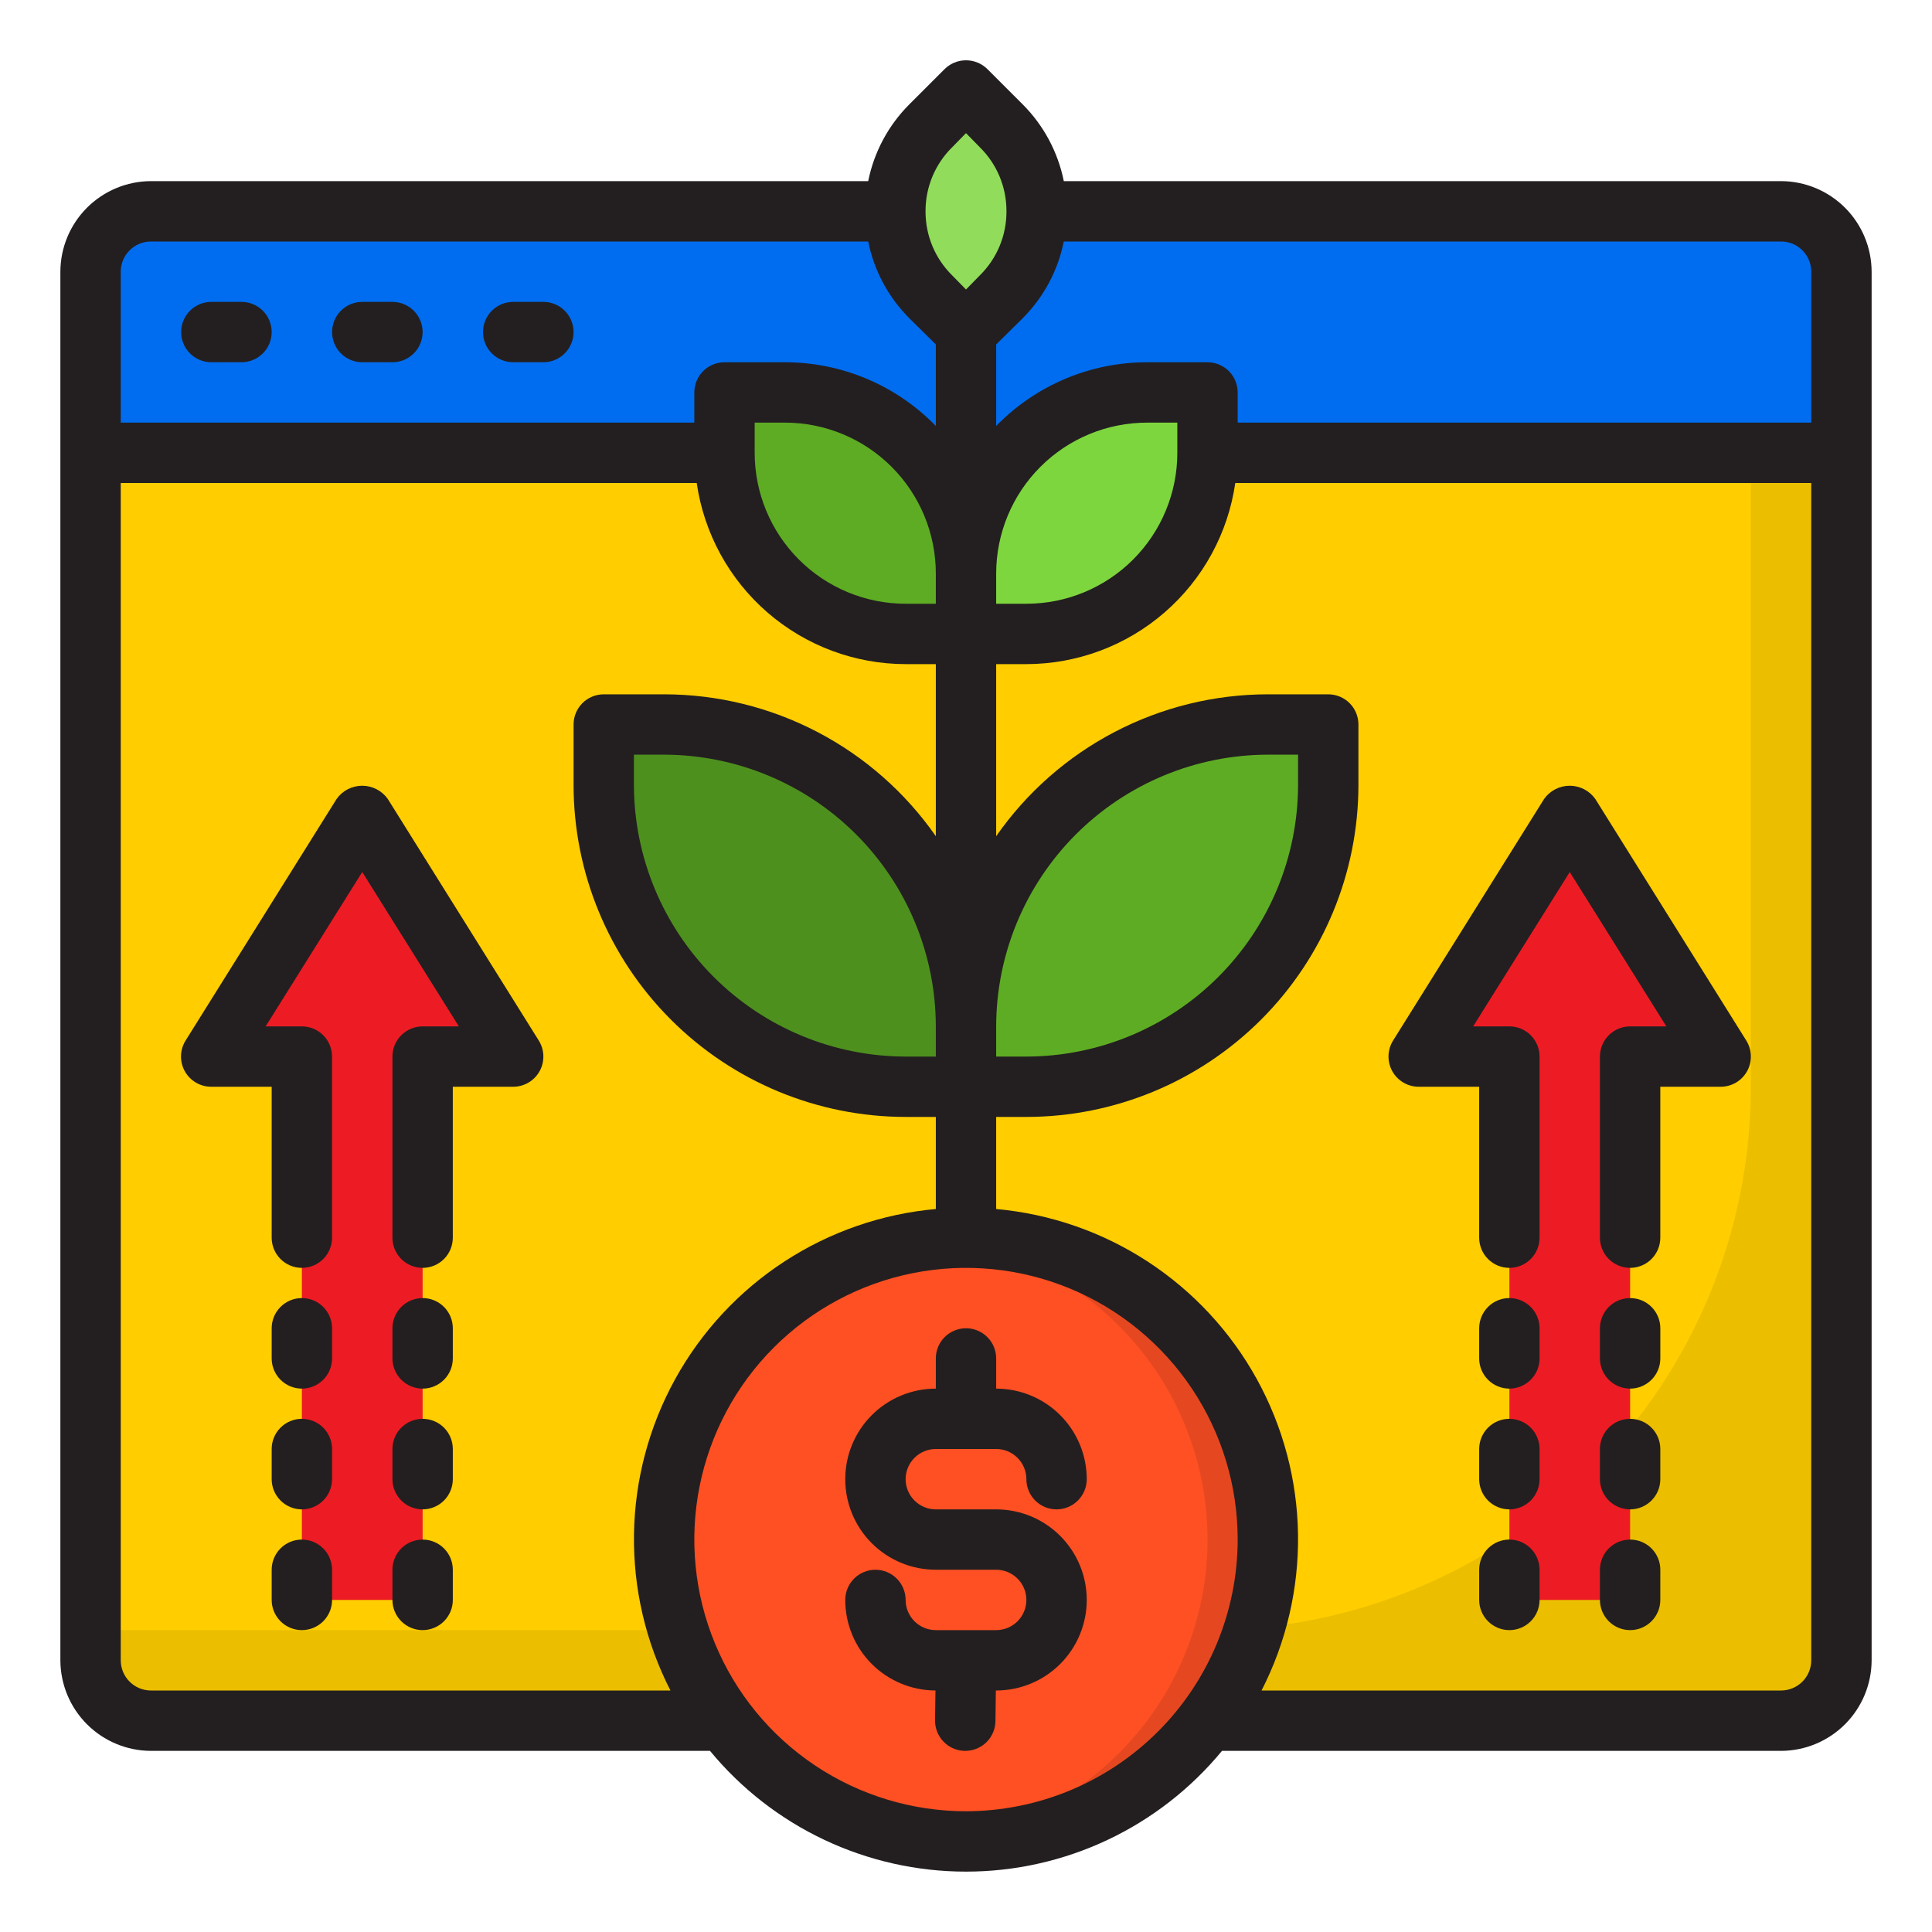
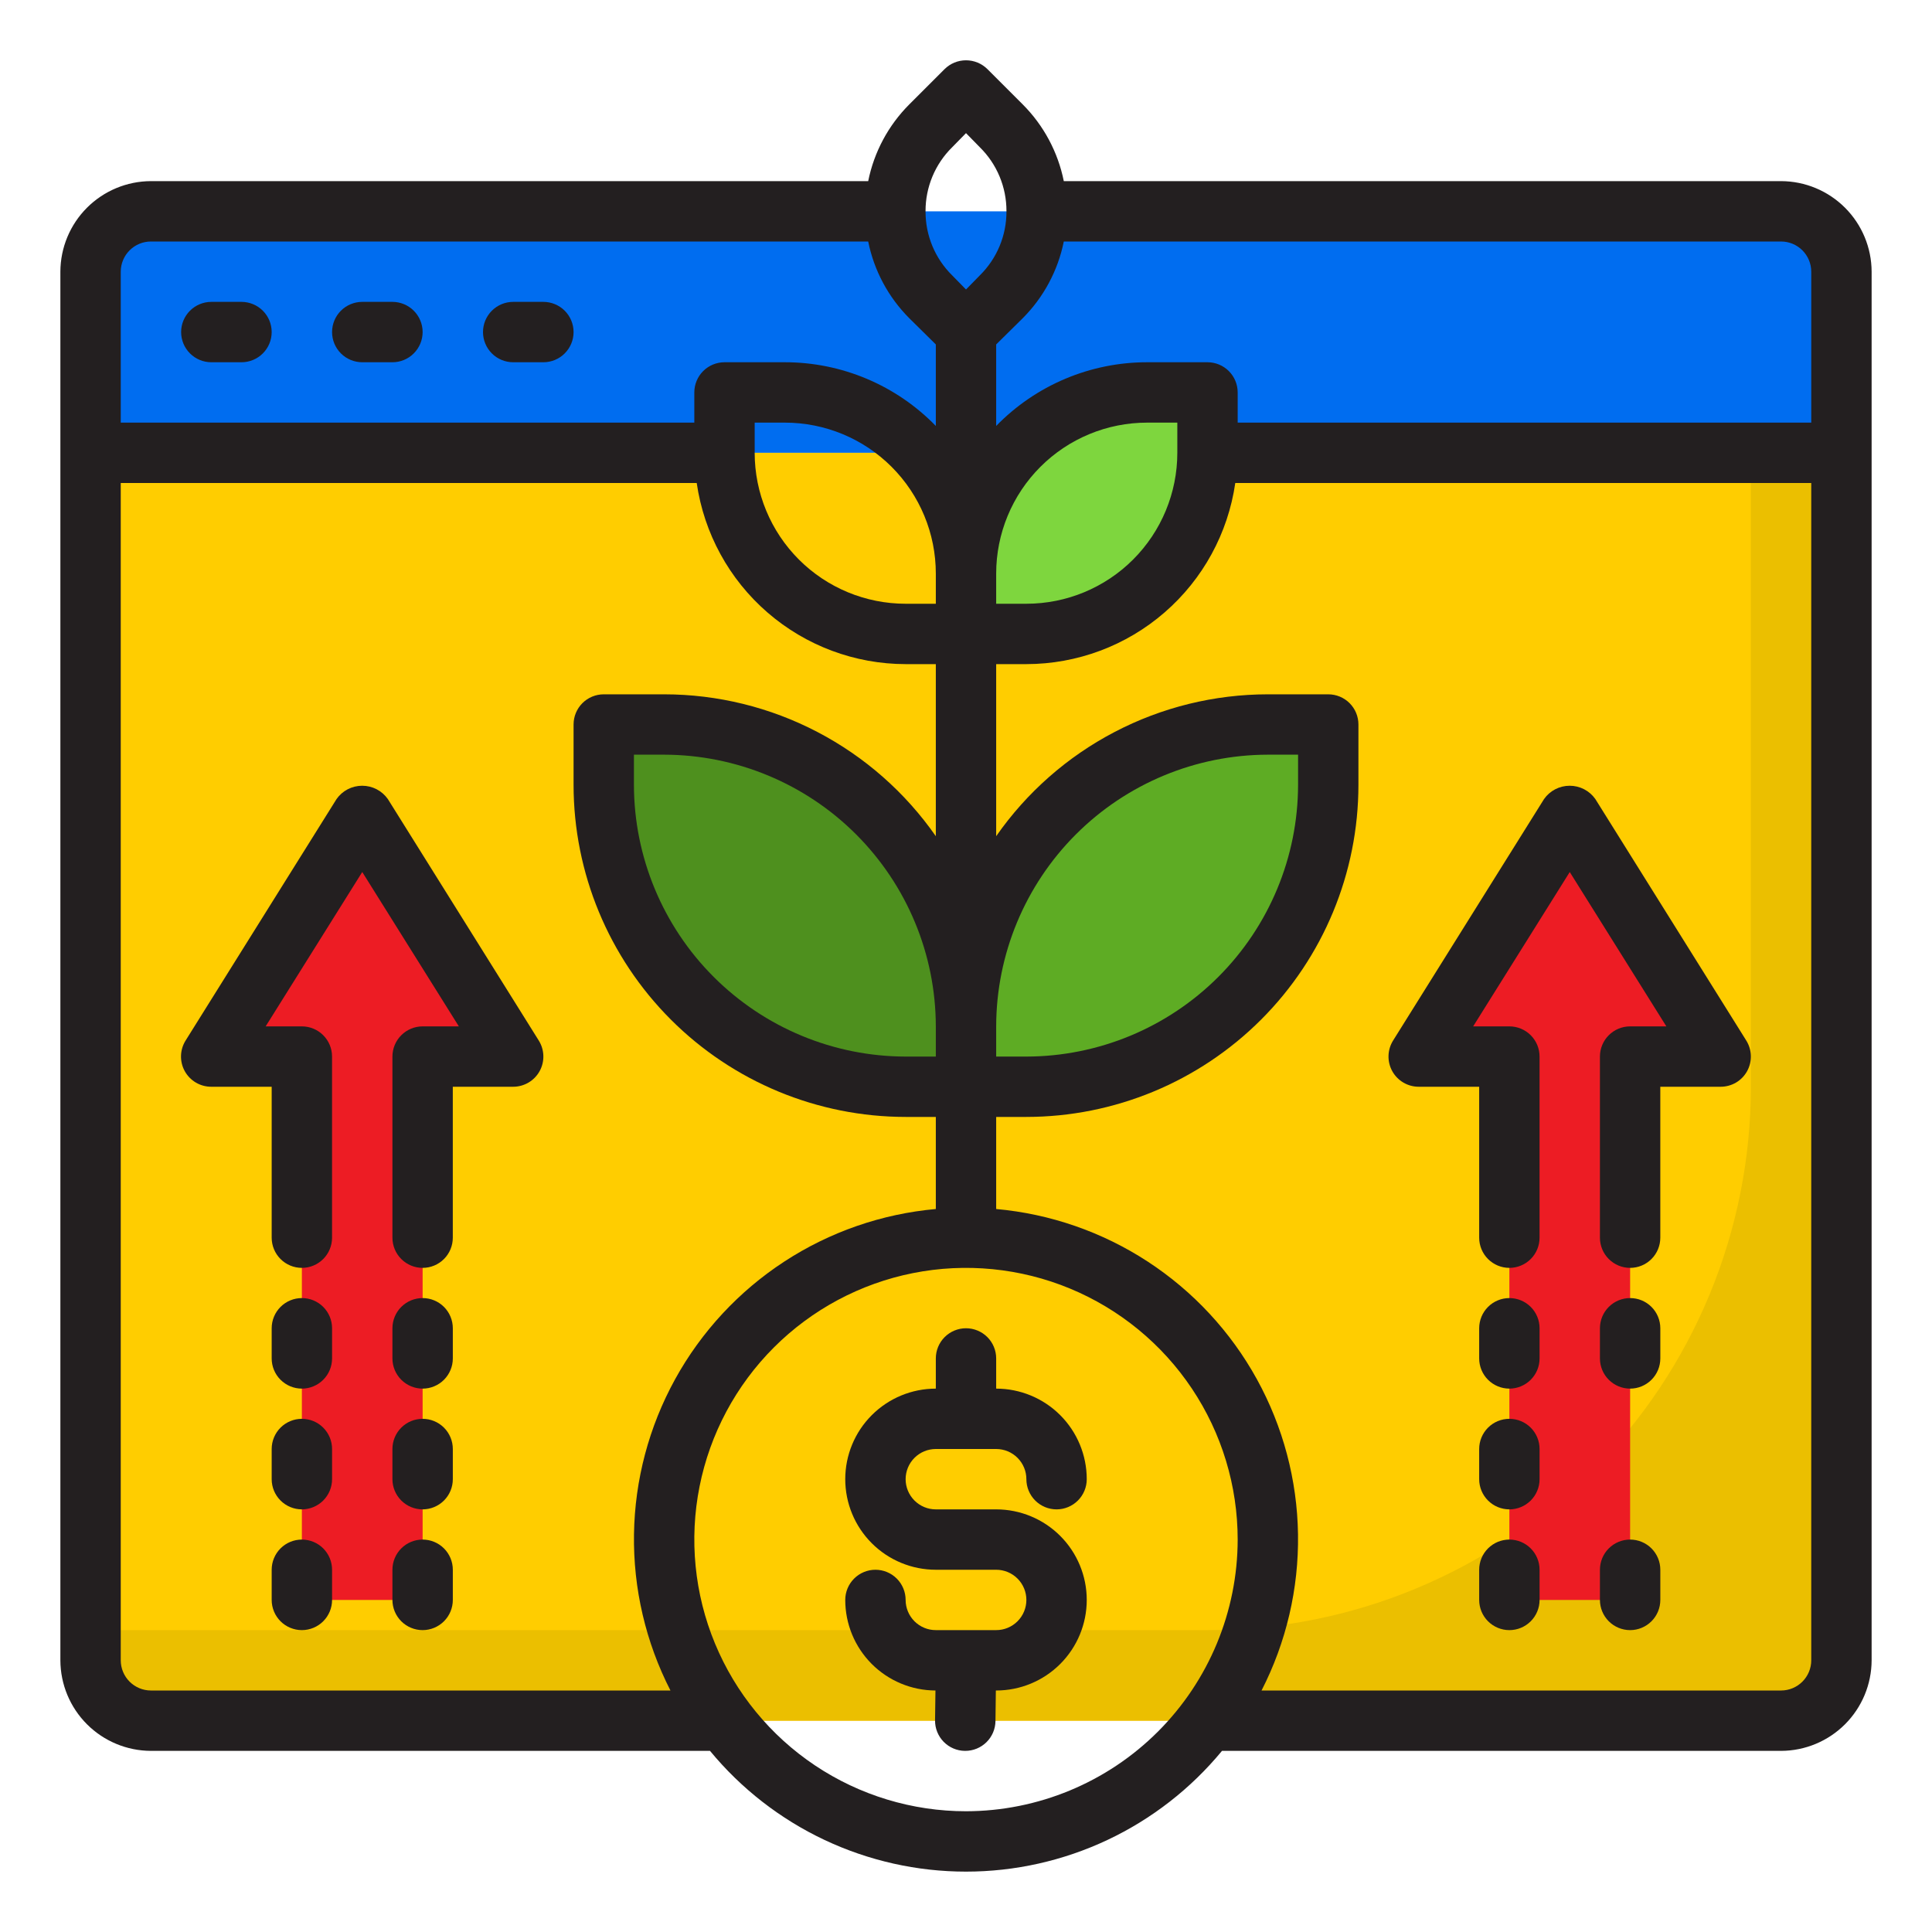
<svg xmlns="http://www.w3.org/2000/svg" width="100" height="100" viewBox="0 0 100 100" fill="none">
  <path d="M7.812 10.938H92.188C93.016 10.938 93.811 11.267 94.397 11.853C94.983 12.439 95.312 13.234 95.312 14.062V23.438H4.688V14.062C4.688 13.234 5.017 12.439 5.603 11.853C6.189 11.267 6.984 10.938 7.812 10.938Z" fill="#006DF0" />
  <path d="M4.688 23.438H95.312V85.938C95.312 86.766 94.983 87.561 94.397 88.147C93.811 88.733 93.016 89.062 92.188 89.062H7.812C6.984 89.062 6.189 88.733 5.603 88.147C5.017 87.561 4.688 86.766 4.688 85.938V23.438Z" fill="#FFCD00" />
  <path d="M90.625 23.438V56.25C90.625 63.709 87.662 70.863 82.387 76.137C77.113 81.412 69.959 84.375 62.5 84.375H4.688V85.938C4.688 86.766 5.017 87.561 5.603 88.147C6.189 88.733 6.984 89.062 7.812 89.062H92.188C93.016 89.062 93.811 88.733 94.397 88.147C94.983 87.561 95.312 86.766 95.312 85.938V23.438H90.625Z" fill="#EBBF00" />
-   <path d="M50 95.312C58.629 95.312 65.625 88.317 65.625 79.688C65.625 71.058 58.629 64.062 50 64.062C41.371 64.062 34.375 71.058 34.375 79.688C34.375 88.317 41.371 95.312 50 95.312Z" fill="#FF5023" />
-   <path d="M50 64.062C49.472 64.062 48.952 64.091 48.438 64.141C52.292 64.528 55.865 66.332 58.464 69.205C61.063 72.078 62.502 75.814 62.502 79.688C62.502 83.561 61.063 87.297 58.464 90.17C55.865 93.043 52.292 94.847 48.438 95.234C48.952 95.284 49.472 95.312 50 95.312C54.144 95.312 58.118 93.666 61.048 90.736C63.979 87.806 65.625 83.832 65.625 79.688C65.625 75.543 63.979 71.569 61.048 68.639C58.118 65.709 54.144 64.062 50 64.062Z" fill="#E54820" />
  <path d="M53.125 56.25C57.269 56.25 61.243 54.604 64.174 51.673C67.104 48.743 68.75 44.769 68.75 40.625V37.5H65.625C61.481 37.5 57.507 39.146 54.577 42.077C51.646 45.007 50 48.981 50 53.125V56.25H53.125Z" fill="#5EAC24" />
  <path d="M34.375 37.5H31.25V40.625C31.25 44.769 32.896 48.743 35.827 51.673C38.757 54.604 42.731 56.25 46.875 56.25H50V53.125C50 48.981 48.354 45.007 45.423 42.077C42.493 39.146 38.519 37.5 34.375 37.5Z" fill="#4E901E" />
  <path d="M59.375 20.312C56.889 20.312 54.504 21.3 52.746 23.058C50.988 24.817 50 27.201 50 29.688V32.812H53.125C55.611 32.812 57.996 31.825 59.754 30.067C61.512 28.308 62.5 25.924 62.5 23.438V20.312H59.375Z" fill="#7ED63E" />
-   <path d="M40.625 20.312H37.5V23.438C37.5 25.924 38.488 28.308 40.246 30.067C42.004 31.825 44.389 32.812 46.875 32.812H50V29.688C50 27.201 49.012 24.817 47.254 23.058C45.496 21.3 43.111 20.312 40.625 20.312Z" fill="#5EAC24" />
-   <path d="M50 17.188L51.831 15.356C52.413 14.777 52.873 14.088 53.187 13.33C53.501 12.571 53.662 11.758 53.661 10.938C53.662 10.117 53.501 9.304 53.187 8.545C52.873 7.787 52.413 7.098 51.831 6.519L50 4.688L48.169 6.519C47.588 7.098 47.127 7.787 46.813 8.545C46.499 9.304 46.338 10.117 46.339 10.938C46.338 11.758 46.499 12.571 46.813 13.33C47.127 14.088 47.588 14.777 48.169 15.356L50 17.188Z" fill="#91DC5A" />
  <path d="M81.25 42.188L73.438 54.688H78.125V82.812H84.375V54.688H89.062L81.25 42.188Z" fill="#ED1C24" />
  <path d="M18.75 42.188L10.938 54.688H15.625V82.812H21.875V54.688H26.562L18.75 42.188Z" fill="#ED1C24" />
  <path d="M48.438 75H51.562C51.977 75 52.374 75.165 52.667 75.458C52.96 75.751 53.125 76.148 53.125 76.562C53.125 76.977 53.29 77.374 53.583 77.667C53.876 77.96 54.273 78.125 54.688 78.125C55.102 78.125 55.499 77.96 55.792 77.667C56.085 77.374 56.25 76.977 56.25 76.562C56.25 75.319 55.756 74.127 54.877 73.248C53.998 72.369 52.806 71.875 51.562 71.875V70.312C51.562 69.898 51.398 69.501 51.105 69.208C50.812 68.915 50.414 68.75 50 68.75C49.586 68.75 49.188 68.915 48.895 69.208C48.602 69.501 48.438 69.898 48.438 70.312V71.875C47.194 71.875 46.002 72.369 45.123 73.248C44.244 74.127 43.75 75.319 43.75 76.562C43.75 77.806 44.244 78.998 45.123 79.877C46.002 80.756 47.194 81.25 48.438 81.25H51.562C51.977 81.25 52.374 81.415 52.667 81.708C52.96 82.001 53.125 82.398 53.125 82.812C53.125 83.227 52.96 83.624 52.667 83.917C52.374 84.21 51.977 84.375 51.562 84.375H48.438C48.023 84.375 47.626 84.21 47.333 83.917C47.04 83.624 46.875 83.227 46.875 82.812C46.875 82.398 46.71 82.001 46.417 81.708C46.124 81.415 45.727 81.25 45.312 81.25C44.898 81.25 44.501 81.415 44.208 81.708C43.915 82.001 43.75 82.398 43.75 82.812C43.75 84.052 44.241 85.242 45.116 86.121C45.991 86.999 47.179 87.495 48.419 87.5L48.398 89.044C48.393 89.458 48.553 89.857 48.842 90.154C49.131 90.45 49.526 90.62 49.941 90.625H49.962C50.373 90.625 50.768 90.463 51.06 90.175C51.353 89.886 51.52 89.494 51.525 89.083L51.545 87.5H51.562C52.806 87.5 53.998 87.006 54.877 86.127C55.756 85.248 56.25 84.056 56.25 82.812C56.25 81.569 55.756 80.377 54.877 79.498C53.998 78.619 52.806 78.125 51.562 78.125H48.438C48.023 78.125 47.626 77.96 47.333 77.667C47.04 77.374 46.875 76.977 46.875 76.562C46.875 76.148 47.04 75.751 47.333 75.458C47.626 75.165 48.023 75 48.438 75Z" fill="#231F20" />
  <path d="M92.188 9.375H55.062C54.76 7.872 54.021 6.491 52.938 5.406L51.109 3.578C50.814 3.285 50.416 3.121 50 3.121C49.584 3.121 49.186 3.285 48.891 3.578L47.062 5.406C45.979 6.491 45.24 7.872 44.938 9.375H7.812C6.57 9.379 5.38 9.874 4.502 10.752C3.624 11.63 3.129 12.82 3.125 14.062V85.938C3.129 87.18 3.624 88.37 4.502 89.248C5.38 90.126 6.57 90.621 7.812 90.625H36.75C38.361 92.579 40.384 94.153 42.675 95.234C44.966 96.314 47.467 96.875 50 96.875C52.533 96.875 55.034 96.314 57.325 95.234C59.616 94.153 61.639 92.579 63.25 90.625H92.188C93.43 90.621 94.62 90.126 95.498 89.248C96.376 88.37 96.871 87.18 96.875 85.938V14.062C96.871 12.82 96.376 11.63 95.498 10.752C94.62 9.874 93.43 9.379 92.188 9.375ZM47.906 10.938V10.922C47.905 10.309 48.026 9.701 48.262 9.135C48.498 8.569 48.844 8.055 49.281 7.625L50 6.891L50.719 7.625C51.156 8.055 51.502 8.569 51.738 9.135C51.974 9.701 52.095 10.309 52.094 10.922V10.953C52.095 11.566 51.974 12.174 51.738 12.74C51.502 13.306 51.156 13.819 50.719 14.25L50 14.984L49.281 14.25C48.844 13.819 48.498 13.306 48.262 12.74C48.026 12.174 47.905 11.566 47.906 10.953V10.938ZM51.562 29.688C51.562 27.616 52.386 25.628 53.851 24.163C55.316 22.698 57.303 21.875 59.375 21.875H60.938V23.438C60.938 25.509 60.114 27.497 58.649 28.962C57.184 30.427 55.197 31.25 53.125 31.25H51.562V29.688ZM51.562 53.125C51.568 49.397 53.052 45.824 55.688 43.188C58.324 40.552 61.897 39.068 65.625 39.062H67.188V40.625C67.182 44.353 65.698 47.926 63.062 50.562C60.426 53.198 56.853 54.682 53.125 54.688H51.562V53.125ZM6.25 14.062C6.25 13.648 6.415 13.251 6.708 12.958C7.001 12.665 7.398 12.5 7.812 12.5H44.938C45.24 14.003 45.979 15.383 47.062 16.469L48.438 17.828V22.047C47.422 21.003 46.207 20.173 44.865 19.607C43.523 19.041 42.081 18.749 40.625 18.75H37.5C37.086 18.75 36.688 18.915 36.395 19.208C36.102 19.501 35.938 19.898 35.938 20.312V21.875H6.25V14.062ZM48.438 29.688V31.25H46.875C44.803 31.25 42.816 30.427 41.351 28.962C39.886 27.497 39.062 25.509 39.062 23.438V21.875H40.625C42.697 21.875 44.684 22.698 46.149 24.163C47.614 25.628 48.438 27.616 48.438 29.688ZM7.812 87.5C7.398 87.5 7.001 87.335 6.708 87.042C6.415 86.749 6.25 86.352 6.25 85.938V25H36.062C36.438 27.601 37.737 29.98 39.723 31.701C41.708 33.423 44.247 34.372 46.875 34.375H48.438V43.281C46.858 41.015 44.755 39.164 42.306 37.886C39.858 36.607 37.137 35.939 34.375 35.938H31.25C30.836 35.938 30.438 36.102 30.145 36.395C29.852 36.688 29.688 37.086 29.688 37.5V40.625C29.69 45.182 31.502 49.553 34.725 52.775C37.947 55.998 42.318 57.81 46.875 57.812H48.438V62.578C45.639 62.83 42.945 63.764 40.593 65.3C38.24 66.836 36.3 68.927 34.944 71.387C33.588 73.848 32.857 76.604 32.815 79.414C32.773 82.223 33.421 85 34.703 87.5H7.812ZM48.438 53.125V54.688H46.875C43.147 54.682 39.574 53.198 36.938 50.562C34.302 47.926 32.818 44.353 32.812 40.625V39.062H34.375C38.103 39.068 41.676 40.552 44.312 43.188C46.948 45.824 48.432 49.397 48.438 53.125ZM50 93.75C47.219 93.75 44.5 92.925 42.187 91.38C39.875 89.835 38.072 87.638 37.008 85.069C35.944 82.499 35.665 79.672 36.208 76.944C36.75 74.216 38.09 71.71 40.056 69.744C42.023 67.777 44.529 66.438 47.257 65.895C49.984 65.353 52.812 65.631 55.382 66.695C57.951 67.76 60.147 69.562 61.693 71.875C63.238 74.187 64.062 76.906 64.062 79.688C64.057 83.415 62.573 86.989 59.937 89.625C57.301 92.261 53.728 93.744 50 93.75ZM93.75 85.938C93.75 86.352 93.585 86.749 93.292 87.042C92.999 87.335 92.602 87.5 92.188 87.5H65.297C66.579 85 67.227 82.223 67.185 79.414C67.143 76.604 66.412 73.848 65.056 71.387C63.7 68.927 61.76 66.836 59.407 65.3C57.055 63.764 54.361 62.83 51.562 62.578V57.812H53.125C57.682 57.81 62.053 55.998 65.275 52.775C68.498 49.553 70.31 45.182 70.312 40.625V37.5C70.312 37.086 70.148 36.688 69.855 36.395C69.562 36.102 69.164 35.938 68.75 35.938H65.625C62.863 35.939 60.142 36.607 57.694 37.886C55.245 39.164 53.142 41.015 51.562 43.281V34.375H53.125C55.753 34.372 58.292 33.423 60.277 31.701C62.263 29.98 63.562 27.601 63.938 25H93.75V85.938ZM93.75 21.875H64.062V20.312C64.062 19.898 63.898 19.501 63.605 19.208C63.312 18.915 62.914 18.75 62.5 18.75H59.375C57.919 18.749 56.477 19.041 55.135 19.607C53.793 20.173 52.578 21.003 51.562 22.047V17.828L52.938 16.469C54.021 15.383 54.76 14.003 55.062 12.5H92.188C92.602 12.5 92.999 12.665 93.292 12.958C93.585 13.251 93.75 13.648 93.75 14.062V21.875Z" fill="#231F20" />
  <path d="M12.5 15.625H10.938C10.523 15.625 10.126 15.79 9.833 16.083C9.54 16.376 9.375 16.773 9.375 17.188C9.375 17.602 9.54 17.999 9.833 18.292C10.126 18.585 10.523 18.75 10.938 18.75H12.5C12.914 18.75 13.312 18.585 13.605 18.292C13.898 17.999 14.062 17.602 14.062 17.188C14.062 16.773 13.898 16.376 13.605 16.083C13.312 15.79 12.914 15.625 12.5 15.625Z" fill="#231F20" />
  <path d="M20.312 15.625H18.75C18.336 15.625 17.938 15.79 17.645 16.083C17.352 16.376 17.188 16.773 17.188 17.188C17.188 17.602 17.352 17.999 17.645 18.292C17.938 18.585 18.336 18.75 18.75 18.75H20.312C20.727 18.75 21.124 18.585 21.417 18.292C21.71 17.999 21.875 17.602 21.875 17.188C21.875 16.773 21.71 16.376 21.417 16.083C21.124 15.79 20.727 15.625 20.312 15.625Z" fill="#231F20" />
  <path d="M28.125 15.625H26.562C26.148 15.625 25.751 15.79 25.458 16.083C25.165 16.376 25 16.773 25 17.188C25 17.602 25.165 17.999 25.458 18.292C25.751 18.585 26.148 18.75 26.562 18.75H28.125C28.539 18.75 28.937 18.585 29.23 18.292C29.523 17.999 29.688 17.602 29.688 17.188C29.688 16.773 29.523 16.376 29.23 16.083C28.937 15.79 28.539 15.625 28.125 15.625Z" fill="#231F20" />
  <path d="M73.437 56.25H76.562V64.062C76.562 64.477 76.727 64.874 77.02 65.167C77.313 65.46 77.71 65.625 78.125 65.625C78.539 65.625 78.937 65.46 79.23 65.167C79.523 64.874 79.687 64.477 79.687 64.062V54.688C79.687 54.273 79.523 53.876 79.23 53.583C78.937 53.29 78.539 53.125 78.125 53.125H76.25L81.25 45.136L86.25 53.125H84.375C83.96 53.125 83.563 53.29 83.27 53.583C82.977 53.876 82.812 54.273 82.812 54.688V64.062C82.812 64.477 82.977 64.874 83.27 65.167C83.563 65.46 83.96 65.625 84.375 65.625C84.789 65.625 85.187 65.46 85.48 65.167C85.773 64.874 85.937 64.477 85.937 64.062V56.25H89.062C89.341 56.25 89.615 56.175 89.856 56.034C90.096 55.892 90.294 55.689 90.429 55.445C90.564 55.201 90.632 54.925 90.624 54.647C90.617 54.368 90.535 54.096 90.387 53.859L82.575 41.359C82.425 41.146 82.226 40.972 81.995 40.852C81.764 40.732 81.507 40.67 81.247 40.67C80.986 40.67 80.73 40.732 80.499 40.852C80.267 40.972 80.069 41.146 79.919 41.359L72.106 53.859C71.958 54.096 71.876 54.369 71.869 54.648C71.862 54.927 71.93 55.204 72.066 55.448C72.202 55.692 72.401 55.895 72.642 56.036C72.883 56.177 73.158 56.251 73.437 56.25Z" fill="#231F20" />
  <path d="M84.375 67.188C83.961 67.188 83.563 67.352 83.27 67.645C82.977 67.938 82.812 68.336 82.812 68.75V70.312C82.812 70.727 82.977 71.124 83.27 71.417C83.563 71.71 83.961 71.875 84.375 71.875C84.789 71.875 85.187 71.71 85.48 71.417C85.773 71.124 85.938 70.727 85.938 70.312V68.75C85.938 68.336 85.773 67.938 85.48 67.645C85.187 67.352 84.789 67.188 84.375 67.188Z" fill="#231F20" />
  <path d="M78.125 67.188C77.711 67.188 77.313 67.352 77.02 67.645C76.727 67.938 76.562 68.336 76.562 68.75V70.312C76.562 70.727 76.727 71.124 77.02 71.417C77.313 71.71 77.711 71.875 78.125 71.875C78.539 71.875 78.937 71.71 79.23 71.417C79.523 71.124 79.688 70.727 79.688 70.312V68.75C79.688 68.336 79.523 67.938 79.23 67.645C78.937 67.352 78.539 67.188 78.125 67.188Z" fill="#231F20" />
-   <path d="M84.375 73.438C83.961 73.438 83.563 73.602 83.27 73.895C82.977 74.188 82.812 74.586 82.812 75V76.562C82.812 76.977 82.977 77.374 83.27 77.667C83.563 77.96 83.961 78.125 84.375 78.125C84.789 78.125 85.187 77.96 85.48 77.667C85.773 77.374 85.938 76.977 85.938 76.562V75C85.938 74.586 85.773 74.188 85.48 73.895C85.187 73.602 84.789 73.438 84.375 73.438Z" fill="#231F20" />
  <path d="M78.125 73.438C77.711 73.438 77.313 73.602 77.02 73.895C76.727 74.188 76.562 74.586 76.562 75V76.562C76.562 76.977 76.727 77.374 77.02 77.667C77.313 77.96 77.711 78.125 78.125 78.125C78.539 78.125 78.937 77.96 79.23 77.667C79.523 77.374 79.688 76.977 79.688 76.562V75C79.688 74.586 79.523 74.188 79.23 73.895C78.937 73.602 78.539 73.438 78.125 73.438Z" fill="#231F20" />
  <path d="M84.375 79.688C83.961 79.688 83.563 79.852 83.27 80.145C82.977 80.438 82.812 80.836 82.812 81.25V82.812C82.812 83.227 82.977 83.624 83.27 83.917C83.563 84.21 83.961 84.375 84.375 84.375C84.789 84.375 85.187 84.21 85.48 83.917C85.773 83.624 85.938 83.227 85.938 82.812V81.25C85.938 80.836 85.773 80.438 85.48 80.145C85.187 79.852 84.789 79.688 84.375 79.688Z" fill="#231F20" />
  <path d="M78.125 79.688C77.711 79.688 77.313 79.852 77.02 80.145C76.727 80.438 76.562 80.836 76.562 81.25V82.812C76.562 83.227 76.727 83.624 77.02 83.917C77.313 84.21 77.711 84.375 78.125 84.375C78.539 84.375 78.937 84.21 79.23 83.917C79.523 83.624 79.688 83.227 79.688 82.812V81.25C79.688 80.836 79.523 80.438 79.23 80.145C78.937 79.852 78.539 79.688 78.125 79.688Z" fill="#231F20" />
  <path d="M20.075 41.359C19.925 41.146 19.726 40.972 19.495 40.852C19.264 40.732 19.007 40.67 18.747 40.67C18.486 40.67 18.23 40.732 17.998 40.852C17.767 40.972 17.569 41.146 17.419 41.359L9.606 53.859C9.458 54.096 9.376 54.369 9.369 54.648C9.362 54.927 9.43 55.204 9.566 55.448C9.702 55.692 9.901 55.895 10.142 56.036C10.383 56.177 10.658 56.251 10.937 56.25H14.062V64.062C14.062 64.477 14.227 64.874 14.52 65.167C14.813 65.46 15.21 65.625 15.625 65.625C16.039 65.625 16.437 65.46 16.73 65.167C17.023 64.874 17.187 64.477 17.187 64.062V54.688C17.187 54.273 17.023 53.876 16.73 53.583C16.437 53.29 16.039 53.125 15.625 53.125H13.75L18.75 45.136L23.75 53.125H21.875C21.46 53.125 21.063 53.29 20.77 53.583C20.477 53.876 20.312 54.273 20.312 54.688V64.062C20.312 64.477 20.477 64.874 20.77 65.167C21.063 65.46 21.46 65.625 21.875 65.625C22.289 65.625 22.687 65.46 22.98 65.167C23.273 64.874 23.437 64.477 23.437 64.062V56.25H26.562C26.841 56.25 27.115 56.175 27.355 56.034C27.596 55.892 27.794 55.689 27.929 55.445C28.064 55.201 28.132 54.925 28.124 54.647C28.117 54.368 28.035 54.096 27.887 53.859L20.075 41.359Z" fill="#231F20" />
  <path d="M21.875 67.188C21.461 67.188 21.063 67.352 20.77 67.645C20.477 67.938 20.312 68.336 20.312 68.75V70.312C20.312 70.727 20.477 71.124 20.77 71.417C21.063 71.71 21.461 71.875 21.875 71.875C22.289 71.875 22.687 71.71 22.98 71.417C23.273 71.124 23.438 70.727 23.438 70.312V68.75C23.438 68.336 23.273 67.938 22.98 67.645C22.687 67.352 22.289 67.188 21.875 67.188Z" fill="#231F20" />
  <path d="M15.625 67.188C15.211 67.188 14.813 67.352 14.52 67.645C14.227 67.938 14.062 68.336 14.062 68.75V70.312C14.062 70.727 14.227 71.124 14.52 71.417C14.813 71.71 15.211 71.875 15.625 71.875C16.039 71.875 16.437 71.71 16.73 71.417C17.023 71.124 17.188 70.727 17.188 70.312V68.75C17.188 68.336 17.023 67.938 16.73 67.645C16.437 67.352 16.039 67.188 15.625 67.188Z" fill="#231F20" />
  <path d="M21.875 73.438C21.461 73.438 21.063 73.602 20.77 73.895C20.477 74.188 20.312 74.586 20.312 75V76.562C20.312 76.977 20.477 77.374 20.77 77.667C21.063 77.96 21.461 78.125 21.875 78.125C22.289 78.125 22.687 77.96 22.98 77.667C23.273 77.374 23.438 76.977 23.438 76.562V75C23.438 74.586 23.273 74.188 22.98 73.895C22.687 73.602 22.289 73.438 21.875 73.438Z" fill="#231F20" />
  <path d="M15.625 73.438C15.211 73.438 14.813 73.602 14.52 73.895C14.227 74.188 14.062 74.586 14.062 75V76.562C14.062 76.977 14.227 77.374 14.52 77.667C14.813 77.96 15.211 78.125 15.625 78.125C16.039 78.125 16.437 77.96 16.73 77.667C17.023 77.374 17.188 76.977 17.188 76.562V75C17.188 74.586 17.023 74.188 16.73 73.895C16.437 73.602 16.039 73.438 15.625 73.438Z" fill="#231F20" />
  <path d="M21.875 79.688C21.461 79.688 21.063 79.852 20.77 80.145C20.477 80.438 20.312 80.836 20.312 81.25V82.812C20.312 83.227 20.477 83.624 20.77 83.917C21.063 84.21 21.461 84.375 21.875 84.375C22.289 84.375 22.687 84.21 22.98 83.917C23.273 83.624 23.438 83.227 23.438 82.812V81.25C23.438 80.836 23.273 80.438 22.98 80.145C22.687 79.852 22.289 79.688 21.875 79.688Z" fill="#231F20" />
  <path d="M15.625 79.688C15.211 79.688 14.813 79.852 14.52 80.145C14.227 80.438 14.062 80.836 14.062 81.25V82.812C14.062 83.227 14.227 83.624 14.52 83.917C14.813 84.21 15.211 84.375 15.625 84.375C16.039 84.375 16.437 84.21 16.73 83.917C17.023 83.624 17.188 83.227 17.188 82.812V81.25C17.188 80.836 17.023 80.438 16.73 80.145C16.437 79.852 16.039 79.688 15.625 79.688Z" fill="#231F20" />
</svg>